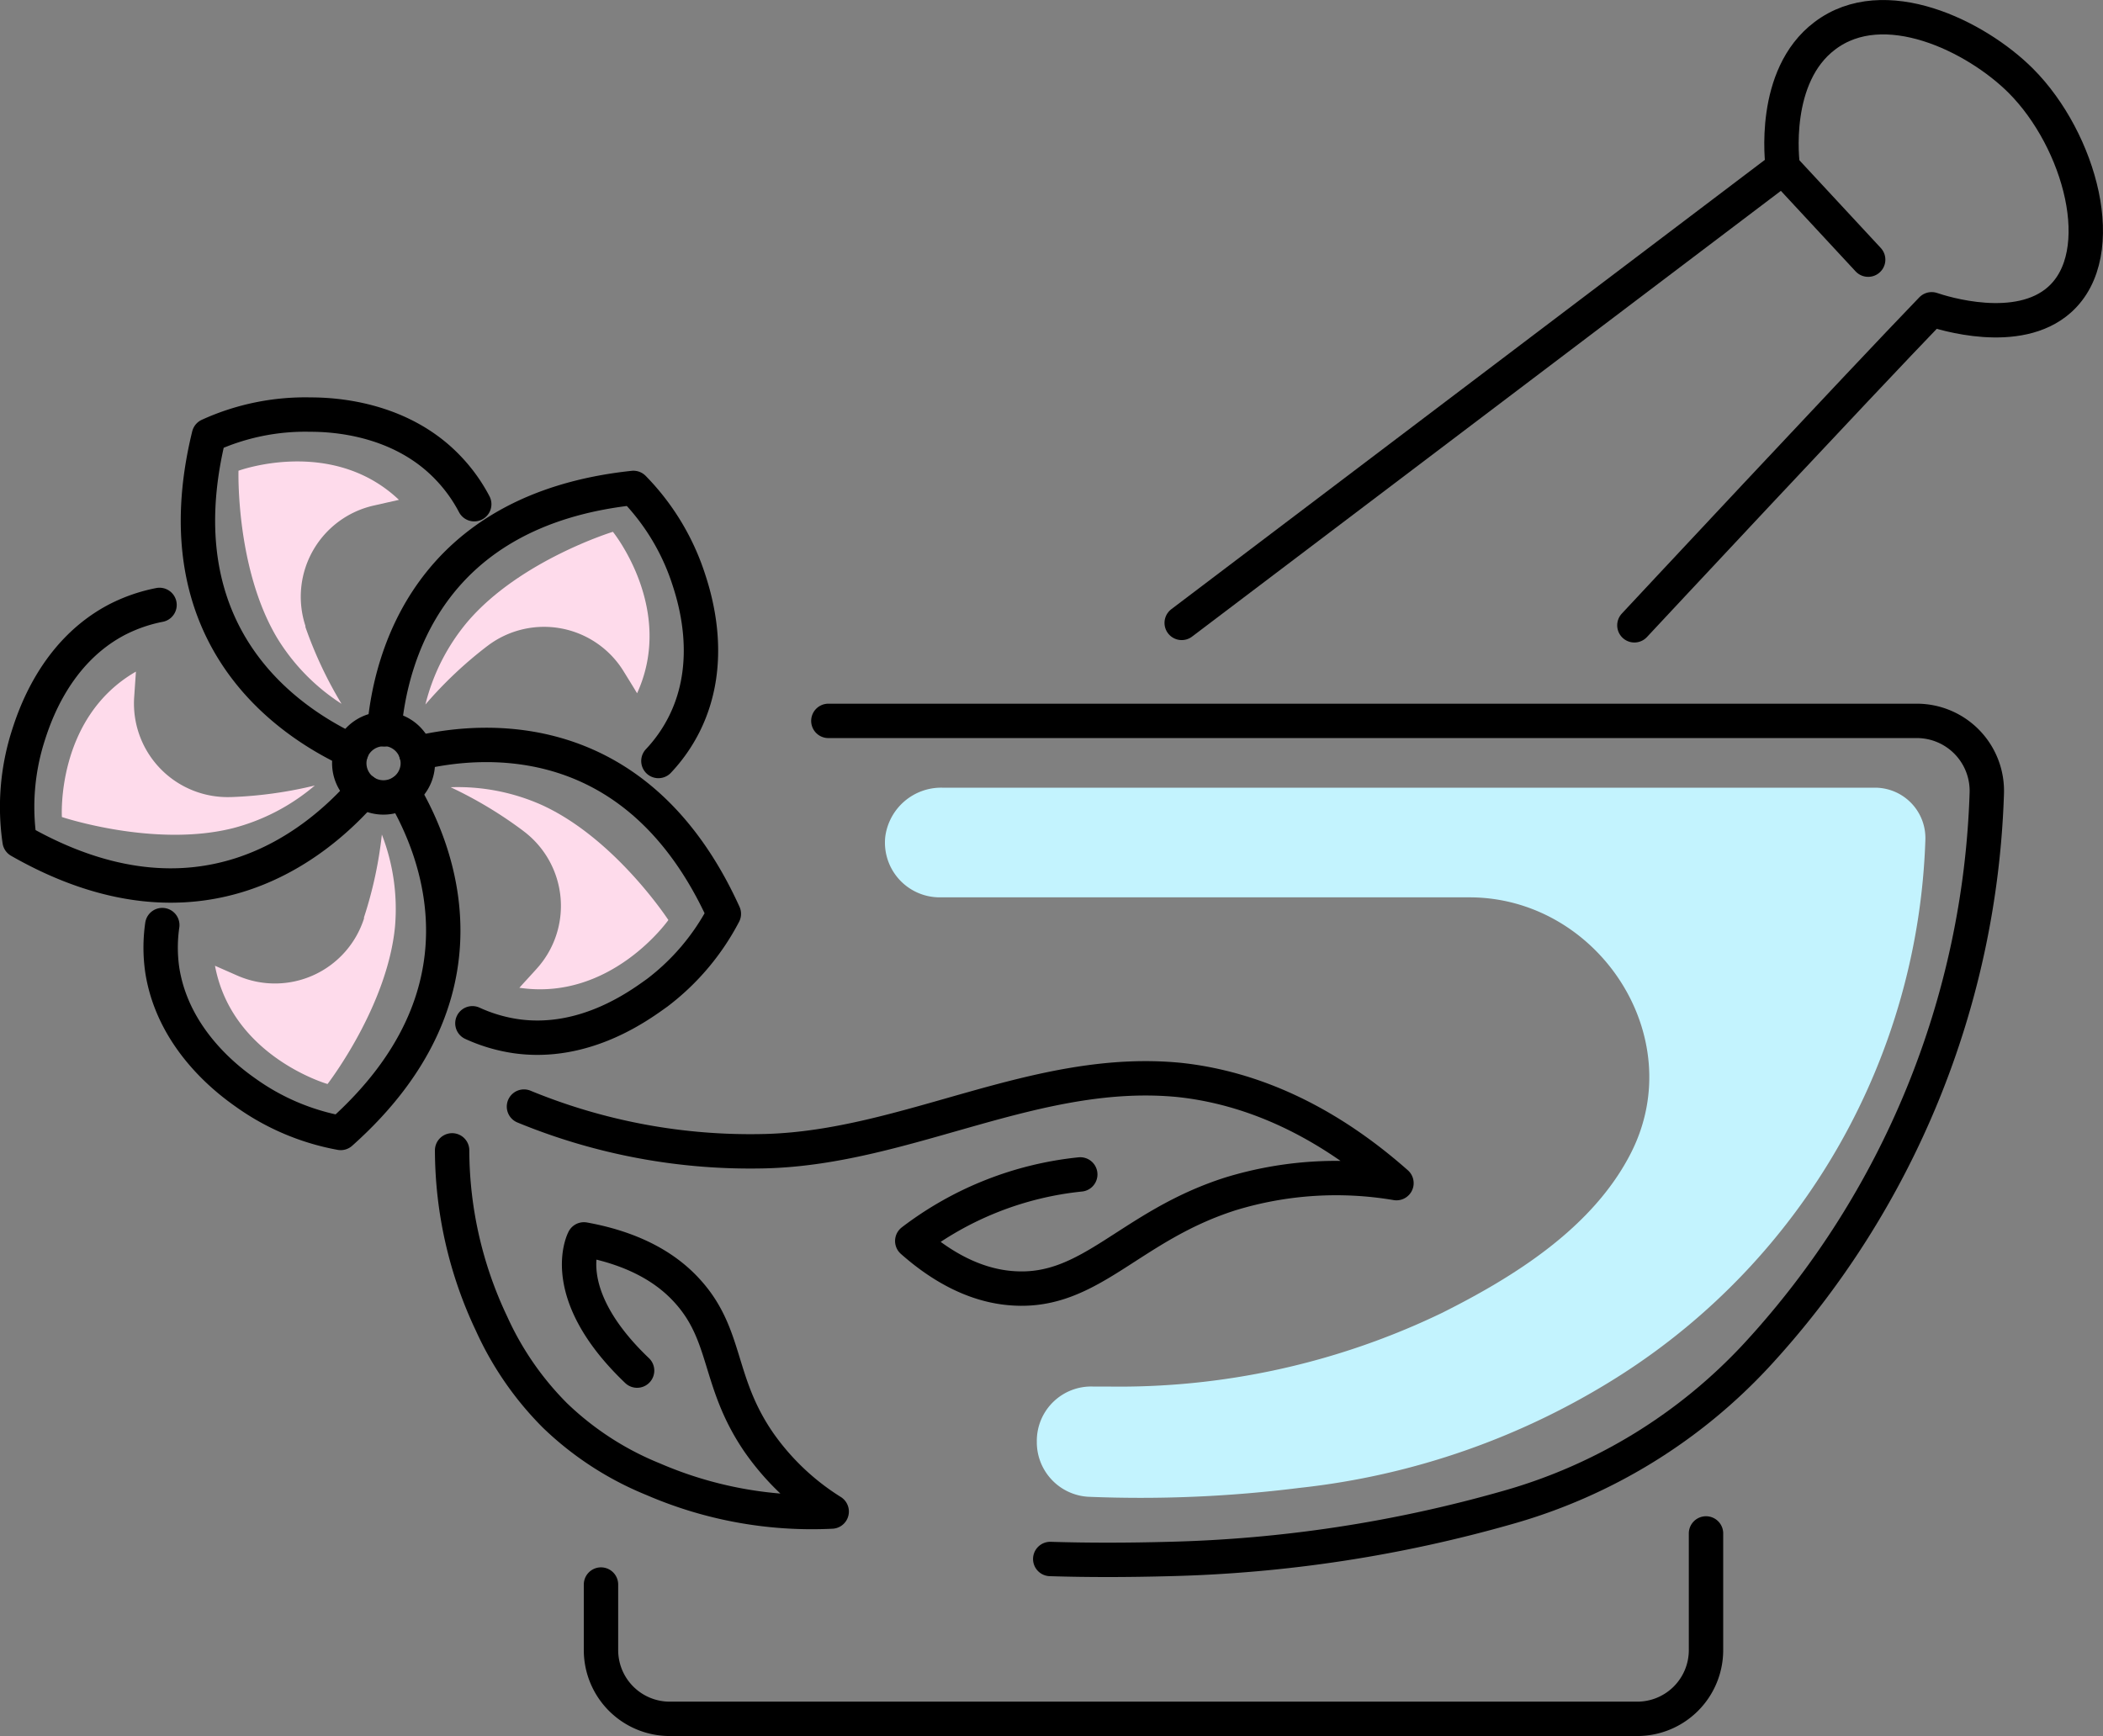
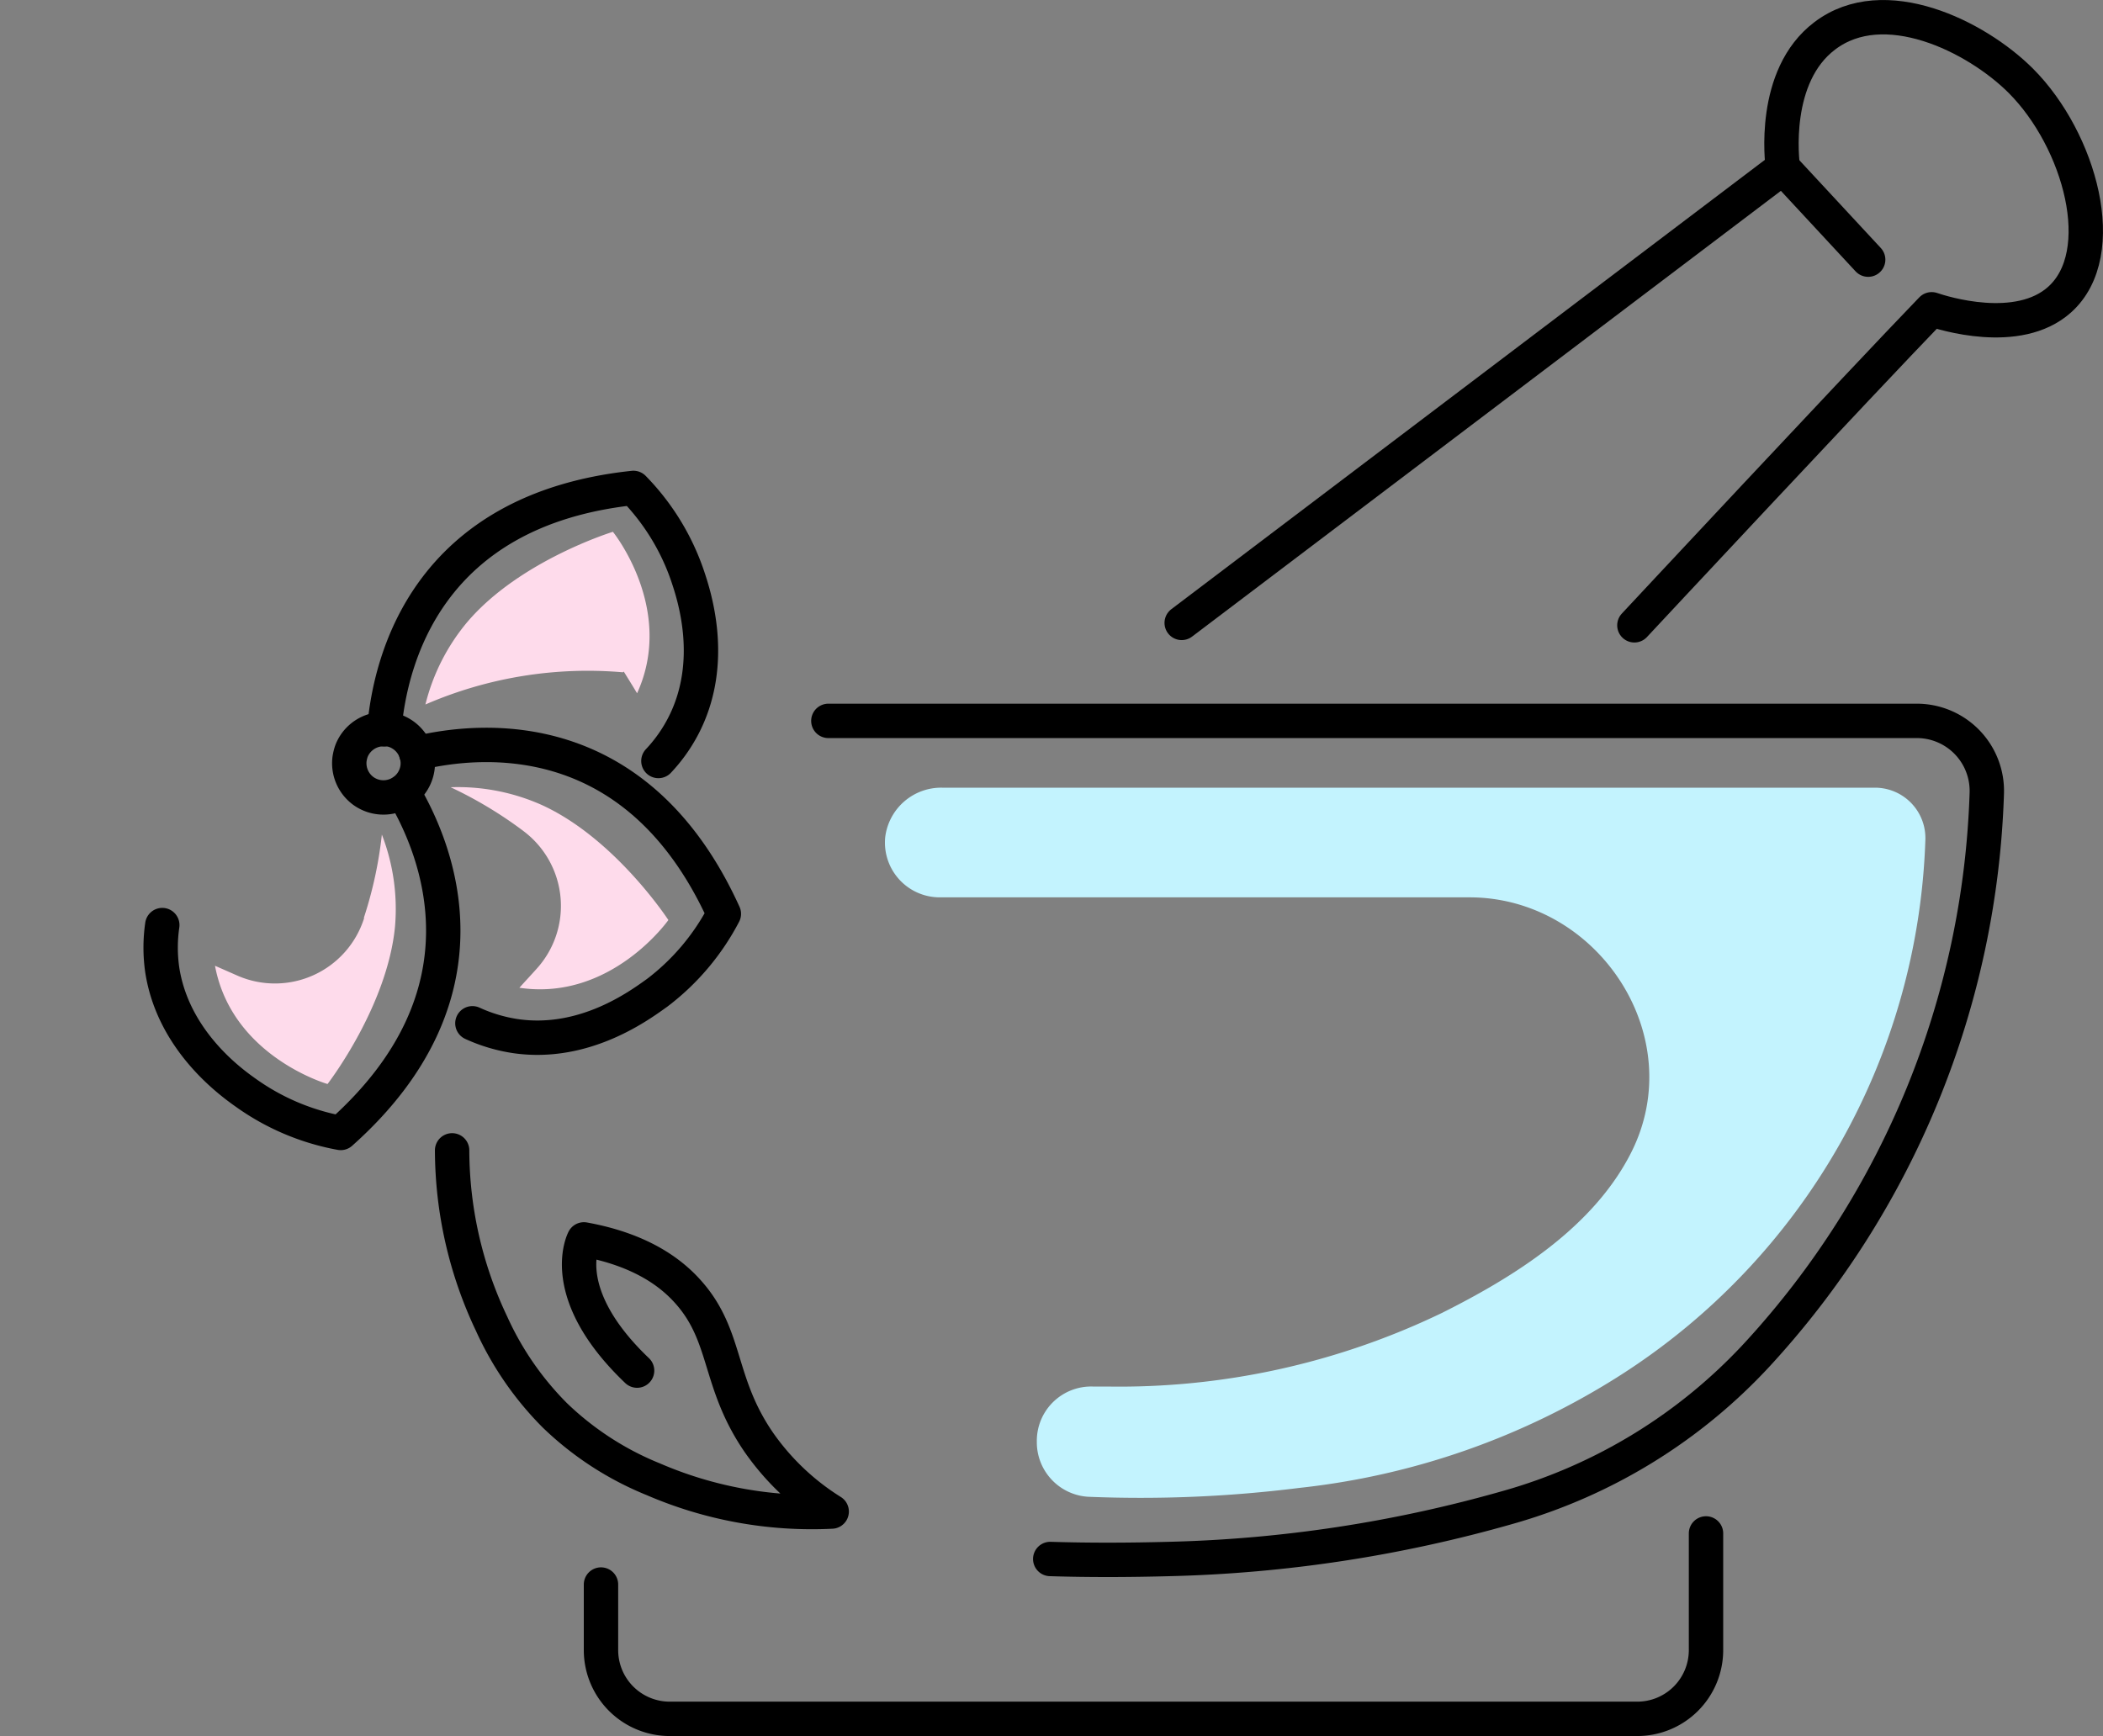
<svg xmlns="http://www.w3.org/2000/svg" viewBox="0 0 183.5 151.53">
  <rect x="0" y="0" width="183.5" height="151.53" fill="#808080" stroke="none" />
  <defs>
    <style>.cls-1{fill:none;stroke:#000;stroke-linecap:round;stroke-linejoin:round;stroke-width:3px;}.cls-2{fill:#fedbeb;}.cls-3{fill:#c3f3fe;}</style>
  </defs>
  <g id="Warstwa_2" data-name="Warstwa 2">
    <g id="Ńëîé_1" data-name="Ńëîé 1">
      <path class="cls-1" d="M39.45,100.39a35.43,35.43,0,0,0,3.44,15.12,27.17,27.17,0,0,0,5.52,8A26.88,26.88,0,0,0,57,129.09a34.87,34.87,0,0,0,15.57,2.82,21.85,21.85,0,0,1-6.33-6c-3.64-5.27-2.74-9.29-6.18-13.15-1.46-1.65-4.09-3.69-9.11-4.6,0,0-2.49,4.65,4.64,11.45" />
-       <path class="cls-1" d="M94.26,102.49A29,29,0,0,0,79.6,108.3c3.64,3.22,6.74,4,8.82,4.13,6.79.45,10.15-5.46,19-8.26a31.5,31.5,0,0,1,14.43-.92c-3.86-3.41-10.34-8.07-18.9-9C90.44,93,79.19,100.13,66.8,100.46a51.84,51.84,0,0,1-21.08-3.89" />
      <path class="cls-1" d="M72.28,62.91h95a6.11,6.11,0,0,1,6.08,6.32,75.85,75.85,0,0,1-20,48.94,47,47,0,0,1-21.79,13.38,117.88,117.88,0,0,1-29.53,4.5c-3.4.09-6.89.11-10.4,0" />
      <path class="cls-1" d="M52.44,138.28V144A6,6,0,0,0,58.49,150h84.32a6,6,0,0,0,6.05-6.05V133.82" />
      <path class="cls-1" d="M103.11,54.36l52.46-39.72c-.08-.53-1-8,3.65-11.51,5.16-3.93,13.19,0,17.12,3.93,5.16,5.18,7.89,15.05,3.37,19.09-3.63,3.25-10.19,1.17-11.16.84-6.15,6.37-25.94,27.58-25.94,27.58" />
      <line class="cls-1" x1="155.57" y1="14.64" x2="163.01" y2="22.66" />
      <path class="cls-1" d="M36.43,67a3,3,0,0,1-4.76,2,3,3,0,0,1-1.17-2.77,3.87,3.87,0,0,1,.17-.69,3,3,0,0,1,2.86-1.91l.32,0a3,3,0,0,1,2.47,2.09A2.94,2.94,0,0,1,36.43,67Z" />
-       <path class="cls-1" d="M30.67,65.55C25.19,63,13.93,55.58,18.23,38a20.25,20.25,0,0,1,8.83-1.82c1.76,0,7.81.19,12.06,4.67A13.87,13.87,0,0,1,41.38,44" />
      <path class="cls-1" d="M33.53,63.64c.51-6,3.7-19.14,21.74-21.06A20.34,20.34,0,0,1,60,50.27c.56,1.67,2.47,7.41-.3,12.93a13.53,13.53,0,0,1-2.25,3.21" />
      <path class="cls-1" d="M36.32,65.75c5.86-1.42,19.33-2.53,26.84,14a20.61,20.61,0,0,1-5.82,6.89c-1.41,1-6.25,4.67-12.36,3.78a13.93,13.93,0,0,1-3.76-1.12" />
      <path class="cls-1" d="M35.15,69.09c3.08,5.17,8.13,17.71-5.42,29.78a20.59,20.59,0,0,1-8.3-3.52c-1.42-1-6.32-4.6-7.27-10.69a13.63,13.63,0,0,1,0-3.93" />
-       <path class="cls-1" d="M13.92,52.79a13.93,13.93,0,0,0-3.7,1.28C4.75,56.93,2.94,62.7,2.41,64.38a20.45,20.45,0,0,0-.7,9c15.75,9,26,.21,30-4.36" />
-       <path class="cls-2" d="M29.8,61.42a17.93,17.93,0,0,1-5.62-5.75c-3.62-6.07-3.37-14.59-3.37-14.59h0s8.15-3,14,2.54l-2.16.49a8.16,8.16,0,0,0-6,10.51l0,.1A35.74,35.74,0,0,0,29.8,61.42Z" />
-       <path class="cls-2" d="M37.12,61.48a17.88,17.88,0,0,1,3.64-7.18c4.57-5.39,12.72-7.89,12.72-7.89h0s5.46,6.75,2.11,14.09c-.38-.63-.77-1.26-1.16-1.89a8.15,8.15,0,0,0-11.87-2.26l-.08.06A35.58,35.58,0,0,0,37.12,61.48Z" />
+       <path class="cls-2" d="M37.12,61.48a17.88,17.88,0,0,1,3.64-7.18c4.57-5.39,12.72-7.89,12.72-7.89h0s5.46,6.75,2.11,14.09c-.38-.63-.77-1.26-1.16-1.89l-.08.06A35.58,35.58,0,0,0,37.12,61.48Z" />
      <path class="cls-2" d="M39.32,68.7a18,18,0,0,1,7.91,1.53c6.43,2.91,11.09,10.06,11.09,10.06h0s-5,7.1-13,5.91c.49-.55,1-1.09,1.49-1.64a8.16,8.16,0,0,0-1.09-12l-.09-.07A36.26,36.26,0,0,0,39.32,68.7Z" />
      <path class="cls-2" d="M33.32,72.83a18,18,0,0,1,1.15,8c-.66,7-5.89,13.77-5.89,13.77h0s-8.34-2.39-9.82-10.32l2,.88a8.16,8.16,0,0,0,11-5l0-.1A35.71,35.71,0,0,0,33.32,72.83Z" />
-       <path class="cls-2" d="M27.47,68.55a18,18,0,0,1-7.13,3.72C13.48,74,5.4,71.3,5.4,71.3h0s-.53-8.66,6.46-12.69l-.15,2.2a8.17,8.17,0,0,0,8.35,8.75h.1A36.44,36.44,0,0,0,27.47,68.55Z" />
      <path class="cls-3" d="M94.94,130.62a111.05,111.05,0,0,0,18.41-.77A65.08,65.08,0,0,0,141.41,120,57.69,57.69,0,0,0,168,73.32a4.4,4.4,0,0,0-4.39-4.58H82.24a4.92,4.92,0,0,0-5,4.32A4.78,4.78,0,0,0,82,78.31h46.22c11.17,0,19.26,12.11,14.1,22.29-3.31,6.53-10.2,10.83-16.55,14A64.83,64.83,0,0,1,96.56,121l-1.22,0a4.74,4.74,0,0,0-4.87,4.83v.14A4.77,4.77,0,0,0,94.94,130.62Z" />
    </g>
  </g>
</svg>